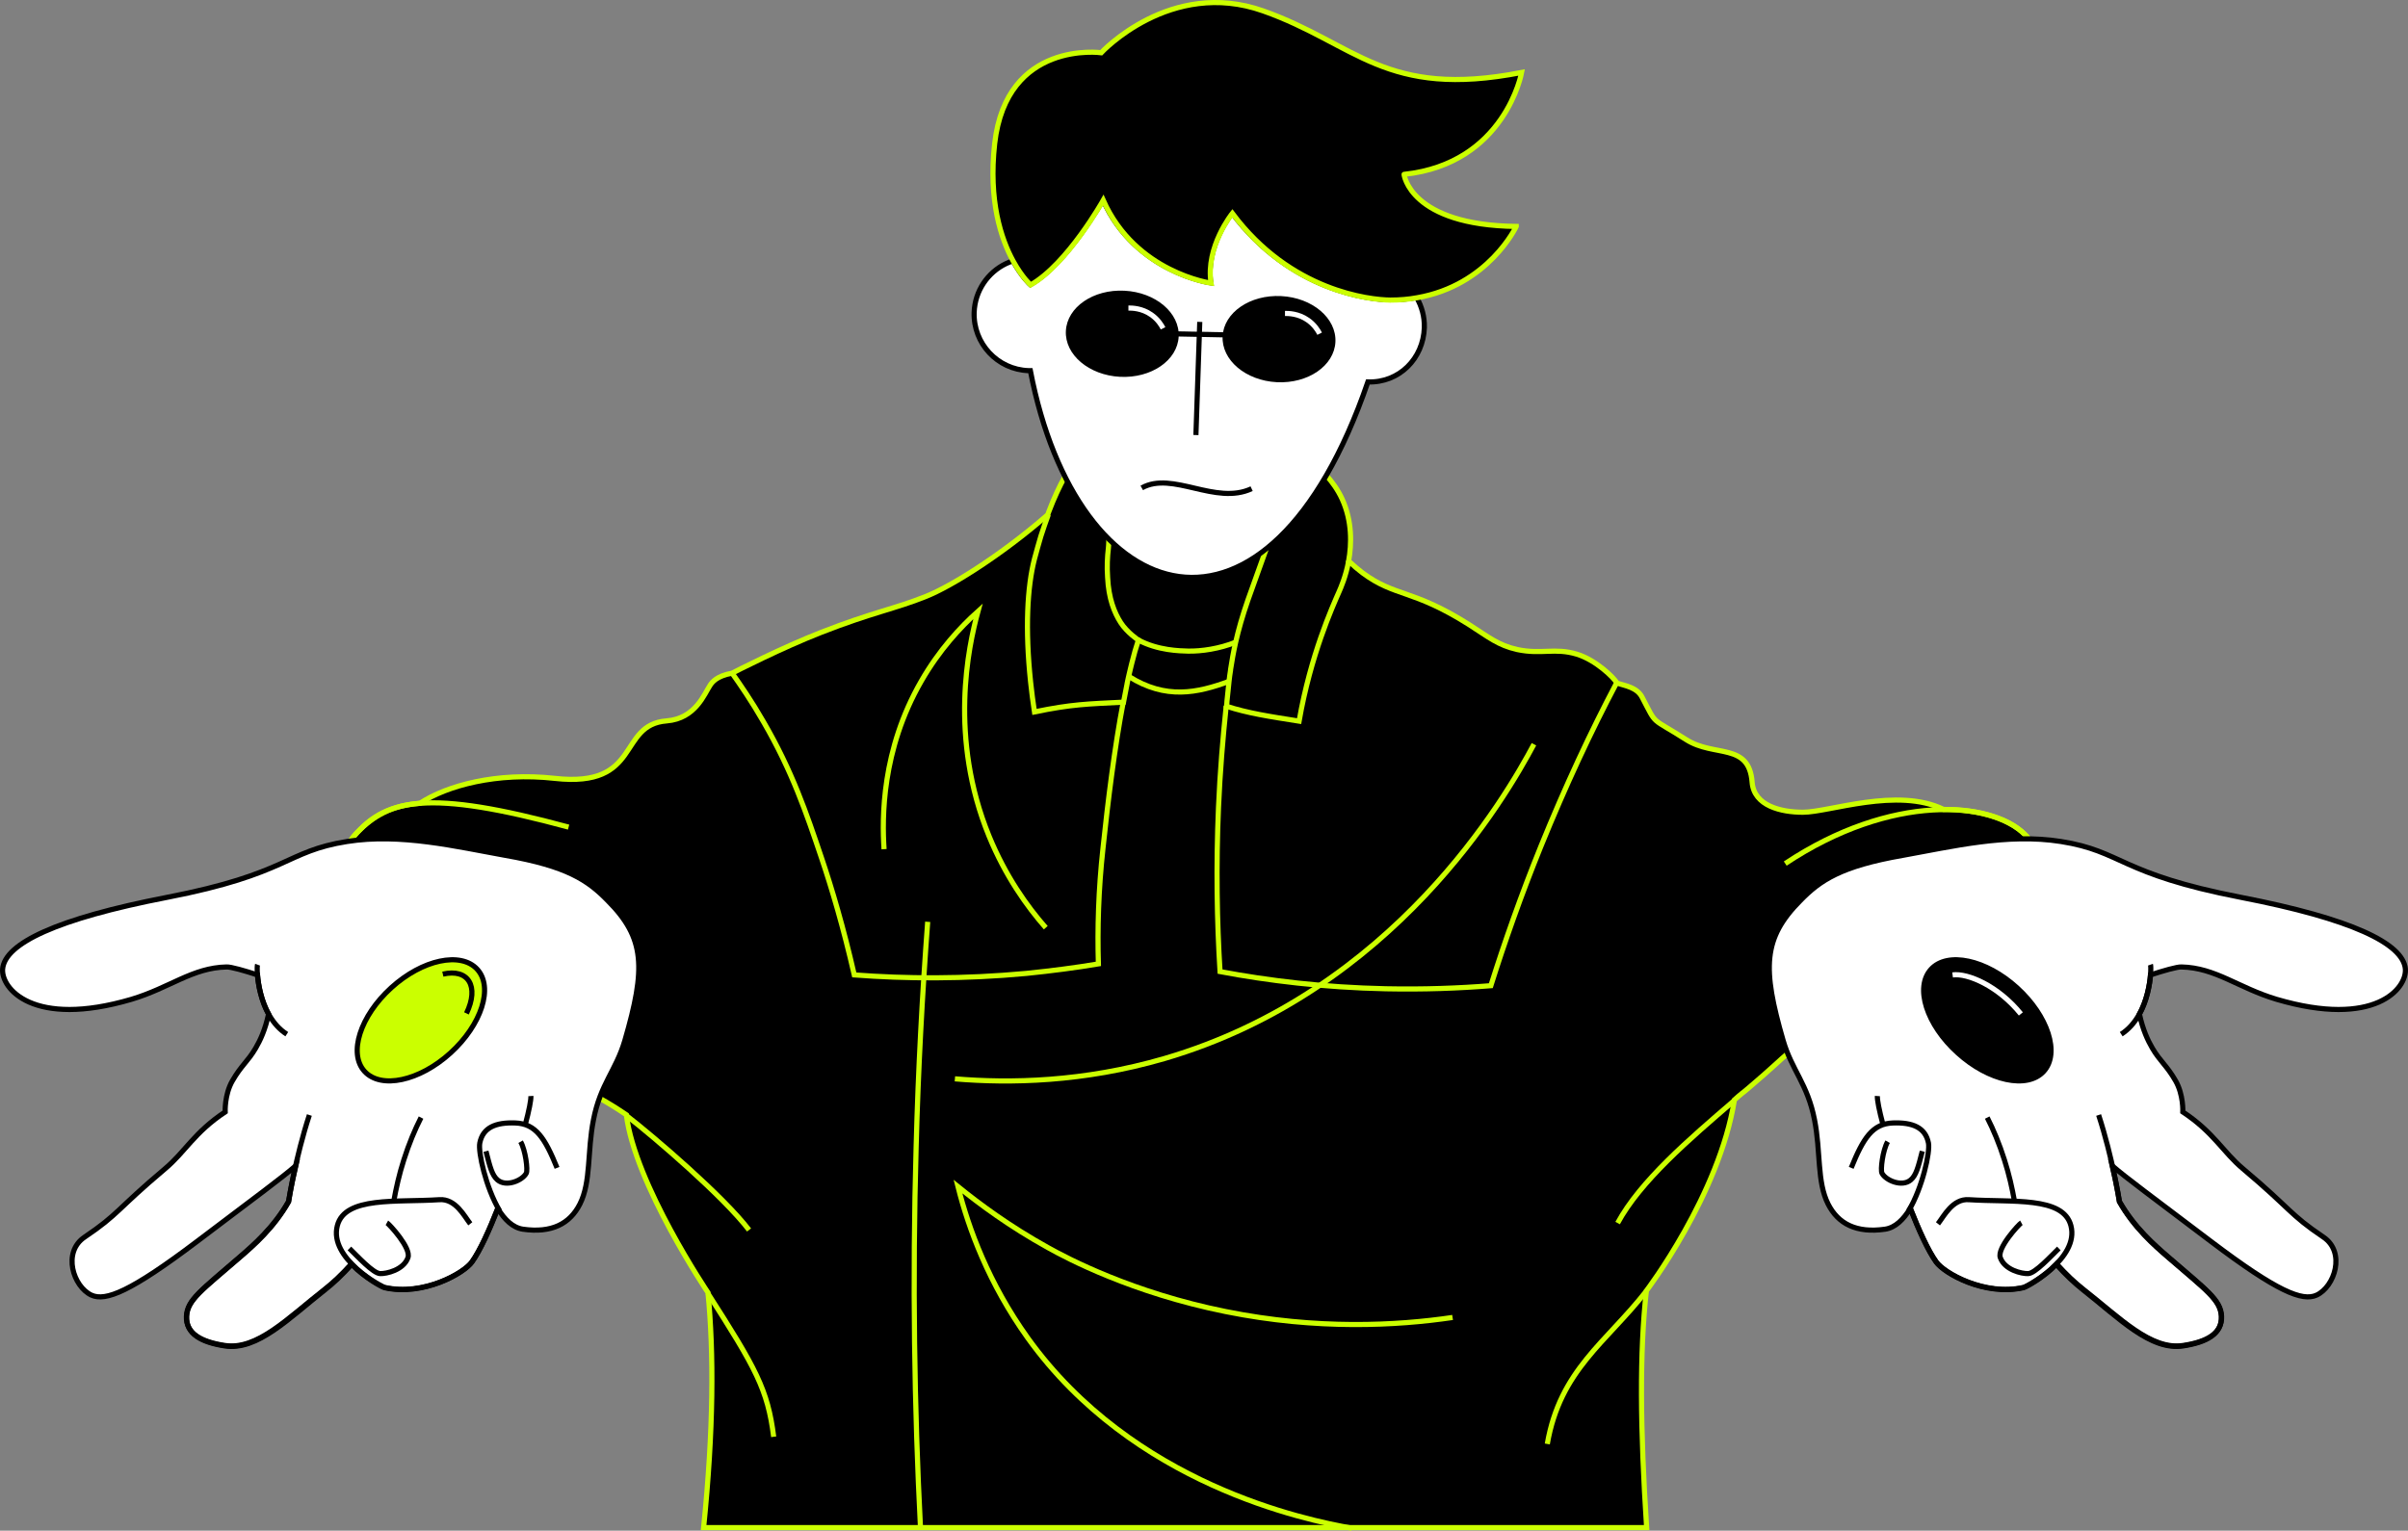
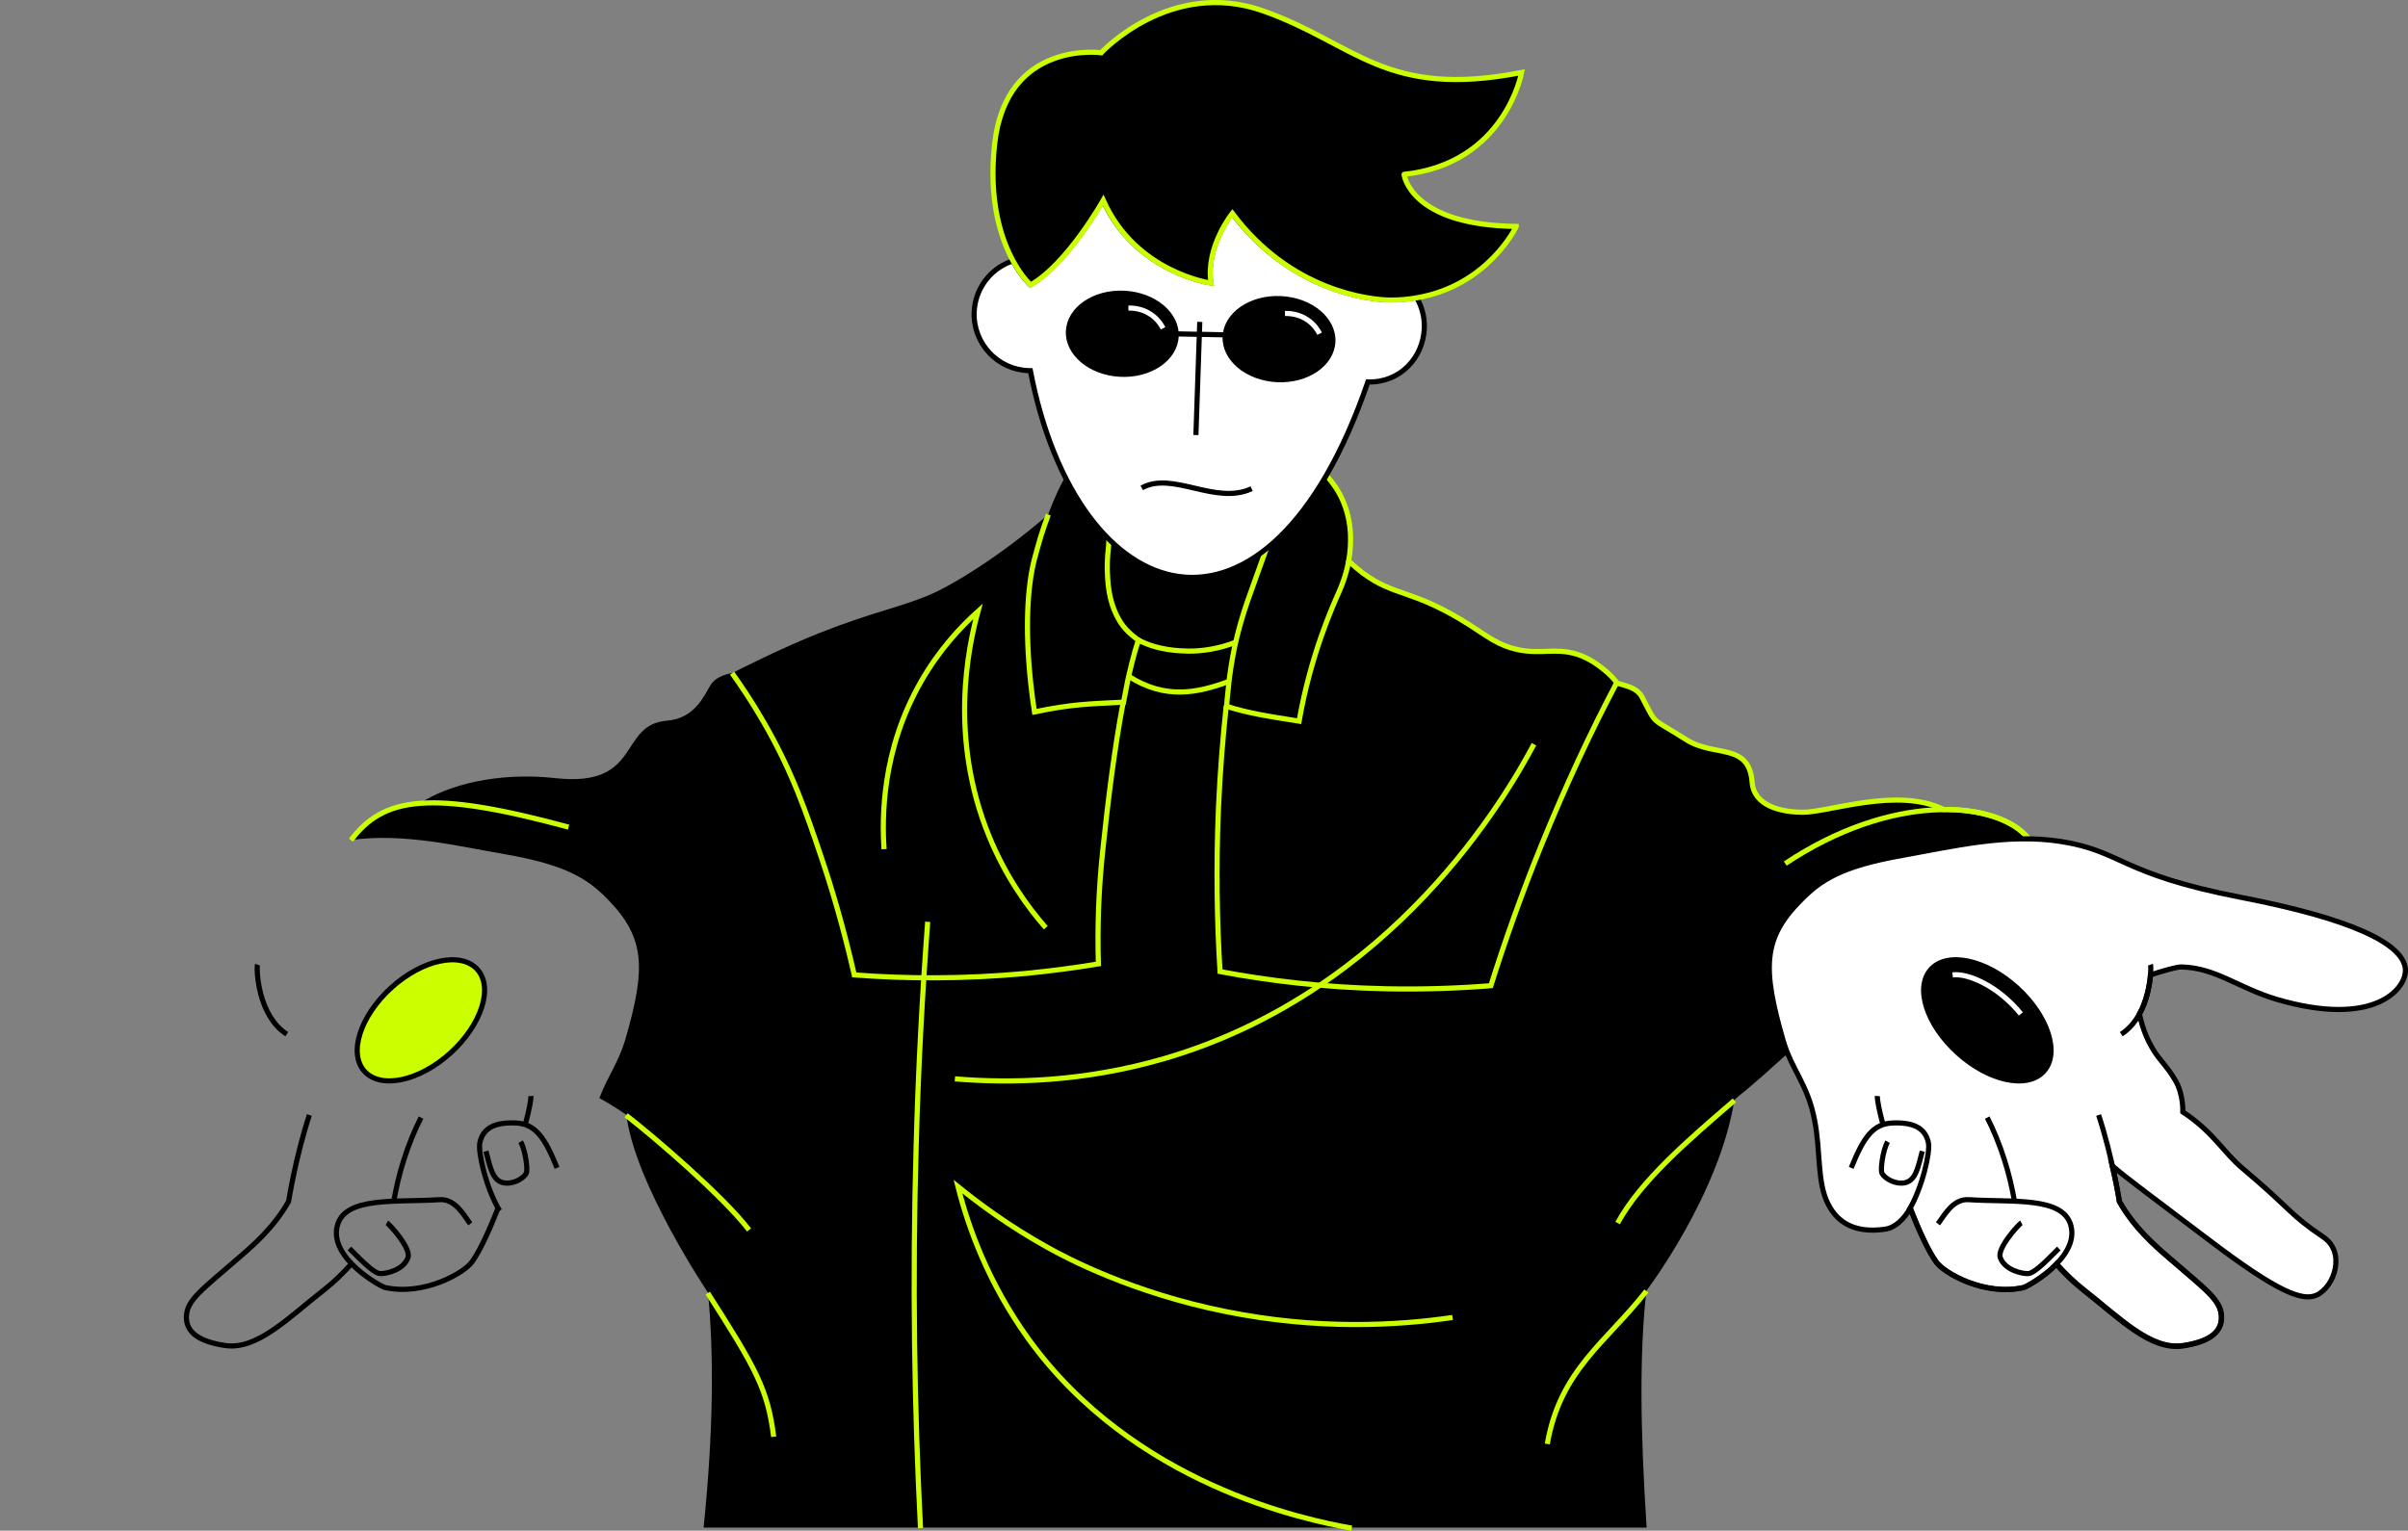
<svg xmlns="http://www.w3.org/2000/svg" id="_Слой_2" data-name="Слой 2" viewBox="0 0 938.16 596.54">
  <rect x="0" y="0" width="938.16" height="596.54" fill="#808080" stroke="none" />
  <defs>
    <style> .cls-1 { fill: #cbff00; } .cls-1, .cls-2, .cls-3, .cls-4, .cls-5, .cls-6, .cls-7 { stroke-miterlimit: 10; stroke-width: 2px; } .cls-1, .cls-5, .cls-6, .cls-7 { stroke: #000; } .cls-2, .cls-3 { stroke: #cbff00; } .cls-3, .cls-4, .cls-6 { fill: none; } .cls-4 { stroke: #fff; } .cls-7 { fill: #fff; } </style>
  </defs>
  <g id="_Слой_1-2" data-name="Слой 1">
    <g>
      <g>
        <path d="m790.23,326.65c-16.8-.2-33.6,3.8-48.8,6.4-24.1,4.2-32.2,9.7-39.9,17.6-14.6,15-14.9,26.7-6.7,54.9.5,1.8,1.1,3.4,1.7,4.9-.7.7-1.4,1.4-2.2,2-.4.4-.9.8-1.3,1.2-3.7,3.4-7.6,6.8-11.7,10.3-.6.5-1.2,1-1.8,1.5-.3.2-.6.5-.9.7-1,.8-1.9,1.6-2.9,2.5-5.9,37.1-34.3,74.4-34.3,74.4-2.7,24.1-2.4,53.8.1,92.3h-367.4c3.9-38.2,4-68,1.7-91.6,0,0-28.5-42.3-31.8-69.3-3.4-2.3-6.9-4.5-10.5-6.5,3.1-8.3,7.3-13.6,10-22.5,8.2-28.2,7.9-39.9-6.7-54.9-7.7-7.9-15.9-13.4-39.9-17.6-18.6-3.2-39.6-8.4-60-5.6.5-.9,1.3-1.9,2.5-3.1,6.3-6.3,13-10.4,24.4-11.3,10.5-6.9,29.9-12.2,52.5-9.7,34.1,3.8,24.3-20.9,43.6-22.4,11.3-.9,14.7-10.6,17-14,.7-1,2.4-3.5,8.5-4.6,1.1-.6,19.8-10.1,34.7-15.9,19.9-7.8,28.9-9.2,40.8-14,10.3-4.1,29.6-16.4,46.5-31,.3-.3.7-.6,1-.9.1-.3.2-.6.3-.9,2.2-5.8,4.4-10.4,6.3-13.8,1,2,2,3.9,3.1,5.7.7,1.2,1.4,2.3,2,3.4,3.7,5.9,7.7,10.9,12,15.2h0l.3.3c.1,0,.1.1.1.1,17.9,17.4,40.1,19.9,60.9,3.3.3-.2.6-.5.9-.8h0c.1-.1.2-.1.3-.2.2-.2.5-.4.7-.6.7-.5,1.3-1.1,1.9-1.7h0c.1-.1.2-.2.3-.3h0c.3-.3.7-.6,1-.9l1-1,.8-.8c.1-.1.2-.2.3-.3.3-.3.6-.7,1-1,.5-.5,1-1.1,1.5-1.7.4-.4.7-.8,1.1-1.2.5-.6,1-1.2,1.5-1.8,1.4-1.7,2.7-3.4,4-5.3,2.4-3.3,4.7-6.9,6.9-10.8,2.3,2.6,4.5,5.6,6.2,9.3,3.9,8.6,3.7,17.4,2.5,24.1,1.9,1.8,3.7,3.3,5.4,4.6,12.8,9.5,19.4,6.2,41.4,20.1,7.8,5,11.4,8.1,18.9,9.8,9.5,2,14.6-.8,23.2,1.8,7.5,2.3,14.4,9.1,15.7,11.3,3.1,1,7.8,1.6,9.8,5.6,5.9,11.3,3,7.4,17.1,16.4,11,7,24.5,1,25.7,16.6.7,9.3,11.4,11.7,19.8,11.7,10.2,0,36.8-9.9,54.8-1.1,14.4-.1,25.7,3.8,31.6,9.7.7.5,1.1.9,1.5,1.4Z" />
        <path class="cls-3" d="m516.73,185.25c2.3,2.6,4.5,5.6,6.2,9.3,3.9,8.6,3.7,17.4,2.5,24.1,1.9,1.8,3.7,3.3,5.4,4.6,12.8,9.5,19.4,6.2,41.4,20.1,7.8,5,11.4,8.1,18.9,9.8,9.5,2,14.6-.8,23.2,1.8,7.5,2.3,14.4,9.1,15.7,11.3,3.1,1,7.8,1.6,9.8,5.6,5.9,11.3,3,7.4,17.1,16.4,11,7,24.5,1,25.7,16.6.7,9.3,11.4,11.7,19.8,11.7,10.2,0,36.8-9.9,54.8-1.1,14.4-.1,25.7,3.8,31.6,9.7.5.5.9,1,1.3,1.4" />
-         <path class="cls-3" d="m136.73,327.45c.5-.9,1.3-1.9,2.5-3.1,6.3-6.3,13-10.4,24.4-11.3,10.5-6.9,29.9-12.2,52.5-9.7,34.1,3.8,24.3-20.9,43.6-22.4,11.3-.9,14.7-10.6,17-14,.7-1,2.4-3.5,8.5-4.6,1.1-.6,19.8-10.1,34.7-15.9,19.9-7.8,28.9-9.2,40.8-14,10.3-4.1,29.6-16.4,46.5-31,.3-.3.7-.6,1-.9.1-.3.2-.6.3-.9,2.2-5.8,4.4-10.4,6.3-13.8" />
-         <path class="cls-3" d="m696.53,410.45c-.7.7-1.4,1.4-2.2,2-.4.4-.9.8-1.3,1.2-3.7,3.4-7.6,6.8-11.7,10.3-.6.5-1.2,1-1.8,1.5-.3.2-.6.5-.9.7-1,.8-1.9,1.6-2.9,2.5-5.9,37.1-34.3,74.4-34.3,74.4-2.7,24.1-2.4,53.8.1,92.3h-367.4c3.9-38.2,4-68,1.7-91.6,0,0-28.5-42.3-31.8-69.3-3.4-2.3-6.9-4.5-10.5-6.5" />
        <path class="cls-3" d="m443.53,249.45c-.1-.1,0,0,0,0,7.7,4.1,16.1,4.2,19.3,4.3,5.3.1,12.2-.9,18.7-3.5" />
        <path class="cls-3" d="m478.83,265.55c-12.3,4.5-24.6,7.2-39-1.9" />
        <path class="cls-3" d="m361.43,359.25c-2.1,28.2-3.7,57.4-4.5,87.7-1.5,52.3-.7,101.9,1.7,148.6" />
        <path class="cls-3" d="m437.63,273.55c-3.4,17.8-6,38.9-7.9,57-1.8,16.4-2.2,31.6-1.8,45.1-8.9,1.5-18.2,2.7-28,3.7-24.6,2.3-47.2,2.1-67.1.6-4.2-18.4-8.8-33.9-12.8-45.7-5.9-17.5-11.4-33.7-22.6-53-4.6-8-9-14.4-12.2-18.9" />
        <path class="cls-3" d="m629.93,265.95c-10.1,19.1-20,40.3-29.6,63.9-7.7,19-14.1,37.2-19.5,54.3-12.5,1-26.2,1.5-40.9,1.2-24.2-.5-46-3.2-64.6-6.7-1.2-19.5-1.6-40.9-.6-64,.6-13.9,1.7-27,3-39.5" />
        <path class="cls-3" d="m525.43,218.65c-1.1,6.1-3.1,10.5-3.7,11.9-2.6,5.9-11.1,24.7-15.6,50.5-12.1-1.9-19.9-3.1-28.3-5.8.1-.7.2-1.3.2-2,.3-2.5.5-5,.8-7.7.2-1.4.3-2.9.6-4.4v-.2c.5-3.2,1.1-6.8,2-10.7,1.1-4.8,2.6-10.2,4.8-16.5,2.4-6.9,4.9-13.5,7.1-19.8" />
        <path class="cls-3" d="m432.03,210.15h0c0,1.2-.2,3.5-.2,3.5-.4,3.4-.6,7.1-.3,11.4.4,8.2,2.6,13.7,5.1,17.6s6.9,6.8,6.9,6.8c-.9,2.7-1.8,5.8-2.6,9.1-.4,1.5-.7,3-1.1,4.6,0,.1-.1.3-.1.4-.2.9-.4,1.8-.6,2.8v.1l-1.4,7.2c-14.1.7-20.2.8-34.7,3.8-.6-4-1.1-7.8-1.5-11.6-2.2-20.8-1.3-37.1,1.5-48,.8-3.1,1.7-6.1,2.5-8.9,1-3,1.9-5.8,2.9-8.4" />
        <path class="cls-3" d="m136.73,327.45c12.7-16.8,30.5-19.8,84.8-5.1" />
        <path class="cls-3" d="m790.23,326.65c-.4-.5-.8-.9-1.3-1.4-13-13-51.9-16.3-93.4,11.3" />
        <path class="cls-3" d="m275.73,503.95c18.7,29.2,23.4,37.6,25.7,56" />
        <path class="cls-3" d="m243.93,434.65c11.1,8.6,37.9,31.6,47.9,44.7" />
        <path class="cls-3" d="m602.83,562.75c5-28.9,23-39.6,38.6-59.6" />
        <path class="cls-3" d="m675.73,428.85c-17.7,15.2-36.7,31.5-45.5,47.8" />
        <path class="cls-3" d="m526.63,595.55c-17.8-3.1-85.2-17-126.2-74.1-15.3-21.4-23.1-42.7-27.2-59,8.4,6.8,20.1,15.5,35.1,23.8,7.5,4.2,32.9,17.6,69.2,24.9,35.7,7.2,66.7,5.5,88.4,2.3" />
        <path class="cls-3" d="m372.03,420.45c21.4,1.8,50,1.3,81.6-7.9,89.5-26.2,133.2-102.2,144-122.5" />
        <path class="cls-3" d="m407.43,361.55c-7.3-8.3-15.7-20.1-22.1-35.7-15.7-38.4-8.1-73.7-4.3-87.6-6.8,6.1-15.1,15-22.1,27.2-15.5,26.9-15.3,53.5-14.5,65.5" />
      </g>
      <g>
        <path class="cls-7" d="m554.93,127.65c-.4,12.1-9.8,21.6-22,21.2-39,113.5-113.3,90.2-131.5-4.4h-.7c-12.1-.4-21.6-10.6-21.2-22.7.3-8.4,5.3-15.6,12.4-19,.9-.4,1.8-.8,2.7-1.1,3.5,6.4,6.8,9.3,6.8,9.3h0c14.4-8.2,28.3-33,28.3-33,12.7,28.3,42,32.3,42,32.3-2.2-14.2,8.3-27.2,8.3-27.2,22.8,30.4,53.6,33.7,61.5,33.8,3.7,0,7.2-.3,10.4-.9,2,3.5,3.1,7.5,3,11.7Z" />
        <path class="cls-6" d="m479.93,130.55l-25.5-.5" />
        <path class="cls-6" d="m487.63,190.45c-14.1,6.6-30.8-7-42.8-.3" />
        <path class="cls-2" d="m590.73,88.25s-10.8,23-38.7,27.8c-3.2.6-6.7.9-10.4.9-8-.1-38.8-3.4-61.5-33.8,0,0-10.5,13-8.3,27.2,0,0-29.4-4-42-32.3,0,0-13.9,24.8-28.3,33h0s-3.3-2.9-6.8-9.3c-4.7-8.6-9.7-23.5-7.2-45.8,4.6-40.5,41.5-35.4,41.5-35.4,0,0,26.9-29.1,63.1-16.3,36.2,12.8,47.5,34.4,100.7,24,0,0-6.4,35.5-45.8,39.7-.1-.1,2.2,19.8,43.7,20.3Z" />
        <path class="cls-6" d="m465.93,169.55l1.5-44.1" />
        <g>
          <g>
            <ellipse cx="498.26" cy="132.16" rx="16.8" ry="22" transform="translate(341.02 623.08) rotate(-87.09)" />
            <path class="cls-4" d="m500.63,122.15c1.3,0,5.2,0,8.9,2.6,2.6,1.8,4,4.1,4.6,5.3" />
          </g>
          <g>
            <ellipse cx="437.21" cy="130.07" rx="16.8" ry="22" transform="translate(285.14 560.12) rotate(-87.09)" />
            <path class="cls-4" d="m439.63,120.05c1.3,0,5.2,0,8.9,2.6,2.6,1.8,4,4.1,4.6,5.3" />
          </g>
        </g>
      </g>
      <g>
        <g>
-           <path class="cls-7" d="m243.43,405.55c-3.4,11.6-9.5,16.9-12.2,30.8-2.5,12.6-.9,24.2-5.3,32.9-3.9,7.7-11,11.4-22.2,9.8-4-.6-7.2-3.8-9.8-8.1-3.4,8.6-6.9,16.4-10.1,20.9-3.1,4.4-18.9,13.4-34,10-.7-.1-7.6-3.7-12.8-9.1-3.7,4.1-7.2,7.4-10.4,9.9-14.1,11.1-26.3,23.8-39,21.9-9.2-1.4-15.2-4.7-14.9-11.5.3-6.5,5.9-10.2,20.9-23.2,5.1-4.4,13.1-11.4,18.8-21.5,0,0,.9-5.9,2.8-14-5.6,4.8-14.7,11.5-38.5,29.5-25.9,19.6-35.6,23.4-41.1,20.9-7.1-3.3-11.4-16.7-2.7-22.6,13.5-9.1,12.4-10.7,31.3-26.6,8-6.7,11.3-14.1,23.5-22.2,0,0-.3-6.7,2.8-12.1,3.5-6.1,6-7.5,9.1-12.8,1.7-2.9,3.7-7.1,5-13.2-2.9-5.3-4-11.5-4.3-15.3-4.9-1.6-10.4-3.2-12.1-3.1-13.3.3-22,8.1-37,12.6-38.4,11.3-50.9-4.3-50.2-11.9,1-9.9,21.1-19.5,63.9-27.8,47.6-9.2,46.2-18,70.3-21.8,20.9-3.3,42.6,2,61.6,5.4,24.1,4.2,32.2,9.7,39.9,17.6,14.7,14.7,14.9,26.4,6.7,54.6Z" />
+           <path class="cls-7" d="m243.43,405.55Z" />
          <path class="cls-1" d="m175.53,410.35c-12.1,11-27.1,14.2-33.5,7.2s-1.7-21.6,10.4-32.6c12.1-11,27.1-14.2,33.5-7.2,6.4,7,1.7,21.6-10.4,32.6Z" />
          <path class="cls-6" d="m120.53,434.55c-5.4,16.5-8.1,33.7-8.1,33.7-5.8,10.2-13.8,17.1-18.9,21.5-15,13-20.6,16.8-20.9,23.2-.3,6.7,5.7,10,14.9,11.4,12.6,2,24.8-10.8,39-21.9,3.2-2.5,6.7-5.8,10.4-9.9" />
          <path class="cls-6" d="m100.33,375.95c-.5,1.4,0,19.8,11.4,27.1" />
          <path class="cls-6" d="m164.03,435.55c-2.4,4.7-4.7,10.2-6.7,16.5-1.8,5.6-3,11-3.9,16" />
          <path class="cls-6" d="m204.63,438.35c1.5-5.6,2.3-9.7,2.2-11.2" />
          <path class="cls-6" d="m183.23,476.95c-2.3-2.9-5.7-9.9-12.1-9.4-16.6,1.1-36.7-1.4-39.7,10.1-3.4,12.8,17.3,23.9,18.5,24.1,15.1,3.4,30.9-5.6,34-10,3.2-4.5,6.7-12.3,10.1-20.9" />
          <path class="cls-6" d="m194.63,471.85c-5.4-9.1-8.4-22.9-7.7-26.4,1.2-6,6.1-8.1,13.9-7.8,7.9.3,11.5,5.9,16.2,17.5" />
          <path class="cls-6" d="m202.83,444.95c1.9,3.3,2.9,11.1,2.2,12.3-1.5,2.8-7.8,5.5-11.2,2.6-2.1-1.8-2.9-4.9-4.5-11.2" />
          <path class="cls-6" d="m150.73,476.55c.9.5,9.6,9.9,8.2,13.6-1.7,4.8-8.4,6.3-10.8,6.2-2.7,0-9-6.9-12-9.8" />
-           <path class="cls-6" d="m172.53,379.65c9.9-2.3,14.3,4.7,9.2,15.3" />
        </g>
        <g>
          <path class="cls-7" d="m694.73,405.55c3.4,11.6,9.5,16.9,12.2,30.8,2.5,12.6.9,24.2,5.3,32.9,3.9,7.7,11,11.4,22.2,9.8,4-.6,7.2-3.8,9.8-8.1,3.4,8.6,6.9,16.4,10.1,20.9,3.1,4.4,18.9,13.4,34,10,.7-.1,7.6-3.7,12.8-9.1,3.7,4.1,7.2,7.4,10.4,9.9,14.1,11.1,26.3,23.8,39,21.9,9.2-1.4,15.2-4.7,14.9-11.5-.3-6.5-5.9-10.2-20.9-23.2-5.1-4.4-13.1-11.4-18.8-21.5,0,0-.9-5.9-2.8-14,5.6,4.8,14.7,11.5,38.5,29.5,25.9,19.6,35.6,23.4,41.1,20.9,7.1-3.3,11.4-16.7,2.7-22.6-13.5-9.1-12.4-10.7-31.3-26.6-8-6.7-11.3-14.1-23.5-22.2,0,0,.3-6.7-2.8-12.1-3.5-6.1-6-7.5-9.1-12.8-1.7-2.9-3.7-7.1-5-13.2,2.9-5.3,4-11.5,4.3-15.3,4.9-1.6,10.4-3.2,12.1-3.1,13.3.3,22,8.1,37,12.6,38.4,11.3,50.9-4.3,50.2-11.9-1-9.9-21.1-19.5-63.9-27.8-47.6-9.2-46.2-18-70.3-21.8-20.9-3.3-42.6,2-61.6,5.4-24.1,4.2-32.2,9.7-39.9,17.6-14.6,14.7-14.9,26.4-6.7,54.6Z" />
          <path class="cls-5" d="m762.73,410.35c12.1,11,27.1,14.2,33.5,7.2s1.7-21.6-10.4-32.6c-12.1-11-27.1-14.2-33.5-7.2-6.4,7-1.8,21.6,10.4,32.6Z" />
          <path class="cls-6" d="m817.63,434.55c5.4,16.5,8.1,33.7,8.1,33.7,5.8,10.2,13.8,17.1,18.9,21.5,15,13,20.6,16.8,20.9,23.2.3,6.7-5.7,10-14.9,11.4-12.6,2-24.8-10.8-39-21.9-3.2-2.5-6.7-5.8-10.4-9.9" />
          <path class="cls-6" d="m837.83,375.95c.5,1.4,0,19.8-11.4,27.1" />
          <path class="cls-6" d="m774.23,435.55c2.4,4.7,4.7,10.2,6.7,16.5,1.8,5.6,3,11,3.9,16" />
          <path class="cls-6" d="m733.63,438.35c-1.5-5.6-2.3-9.7-2.2-11.2" />
          <path class="cls-6" d="m755.03,476.95c2.3-2.9,5.7-9.9,12.1-9.4,16.6,1.1,36.7-1.4,39.7,10.1,3.4,12.8-17.3,23.9-18.5,24.1-15.1,3.4-30.9-5.6-34-10-3.2-4.5-6.7-12.3-10.1-20.9" />
          <path class="cls-6" d="m743.63,471.85c5.4-9.1,8.4-22.9,7.7-26.4-1.2-6-6.1-8.1-13.9-7.8-7.9.3-11.5,5.9-16.2,17.5" />
          <path class="cls-6" d="m735.43,444.95c-1.9,3.3-2.9,11.1-2.2,12.3,1.5,2.8,7.8,5.5,11.2,2.6,2.1-1.8,2.9-4.9,4.5-11.2" />
          <path class="cls-6" d="m787.53,476.55c-.9.5-9.6,9.9-8.2,13.6,1.7,4.8,8.4,6.3,10.8,6.2,2.7,0,9-6.9,12-9.8" />
          <path class="cls-4" d="m760.73,379.95c5.9-.8,17.8,4.3,26.6,15.2" />
        </g>
      </g>
    </g>
  </g>
</svg>